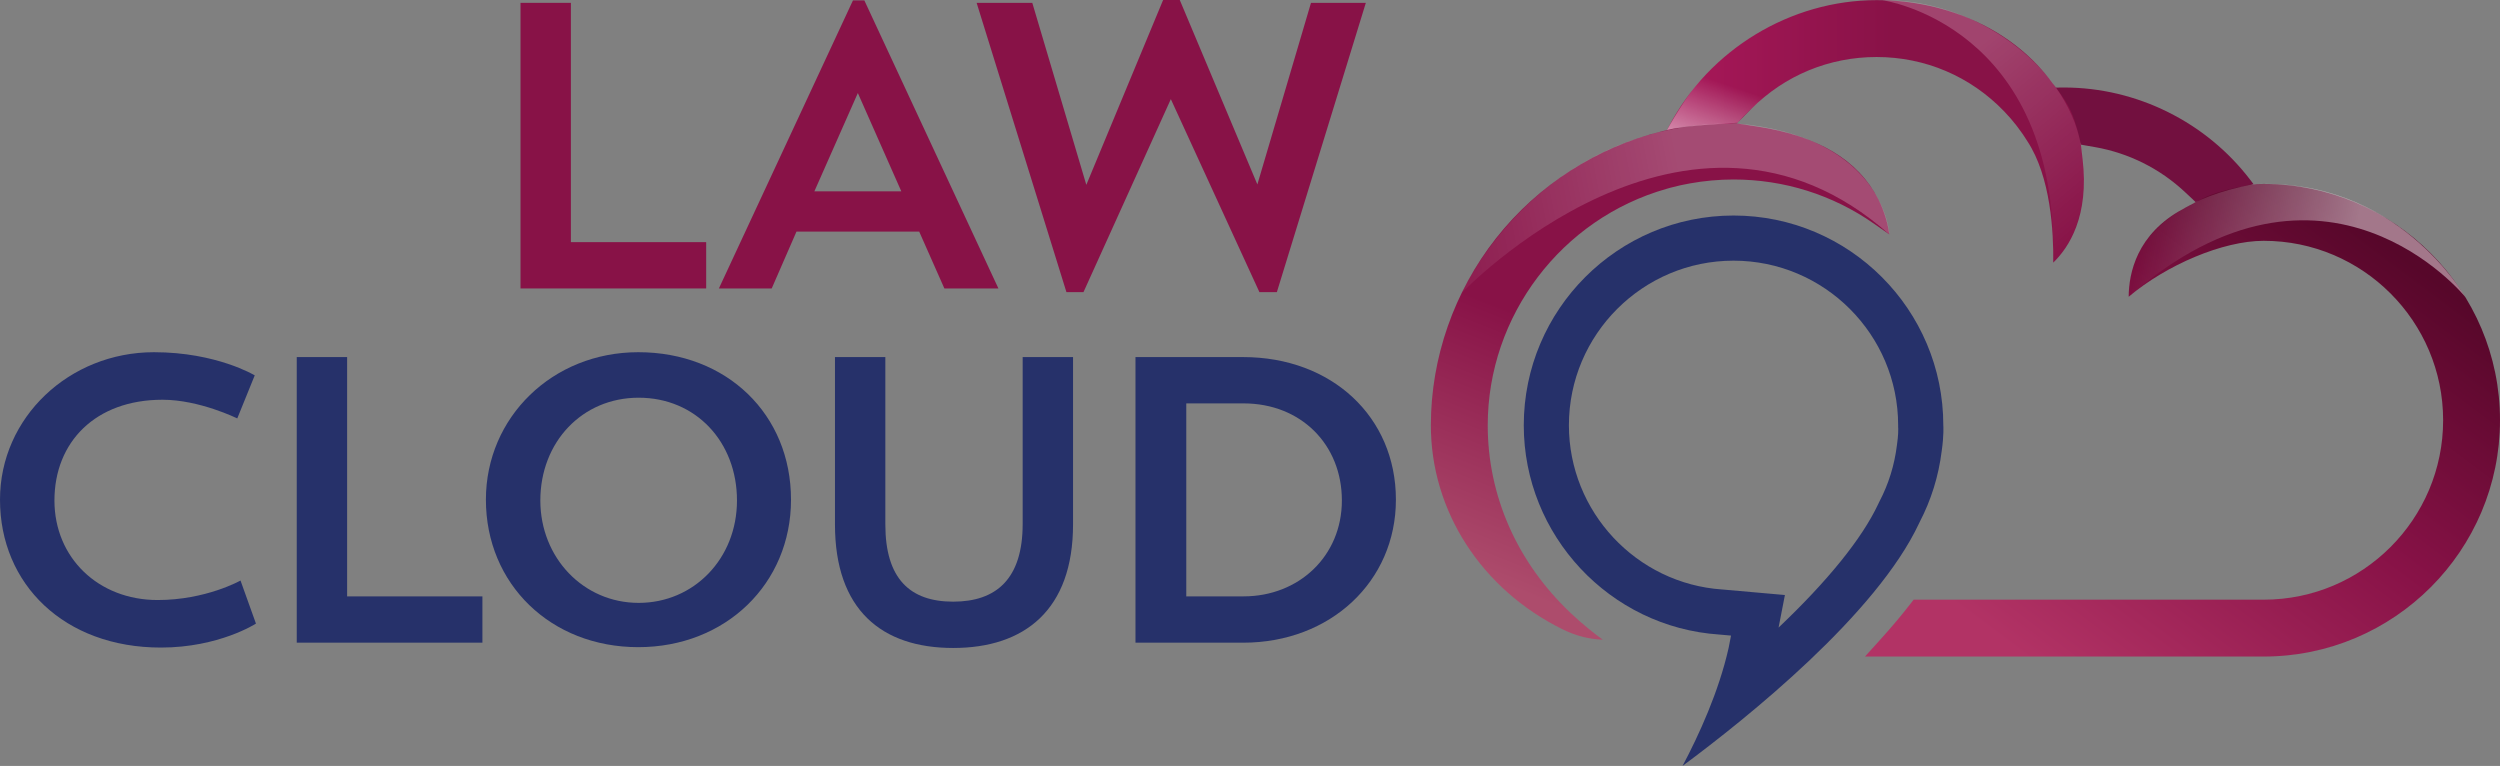
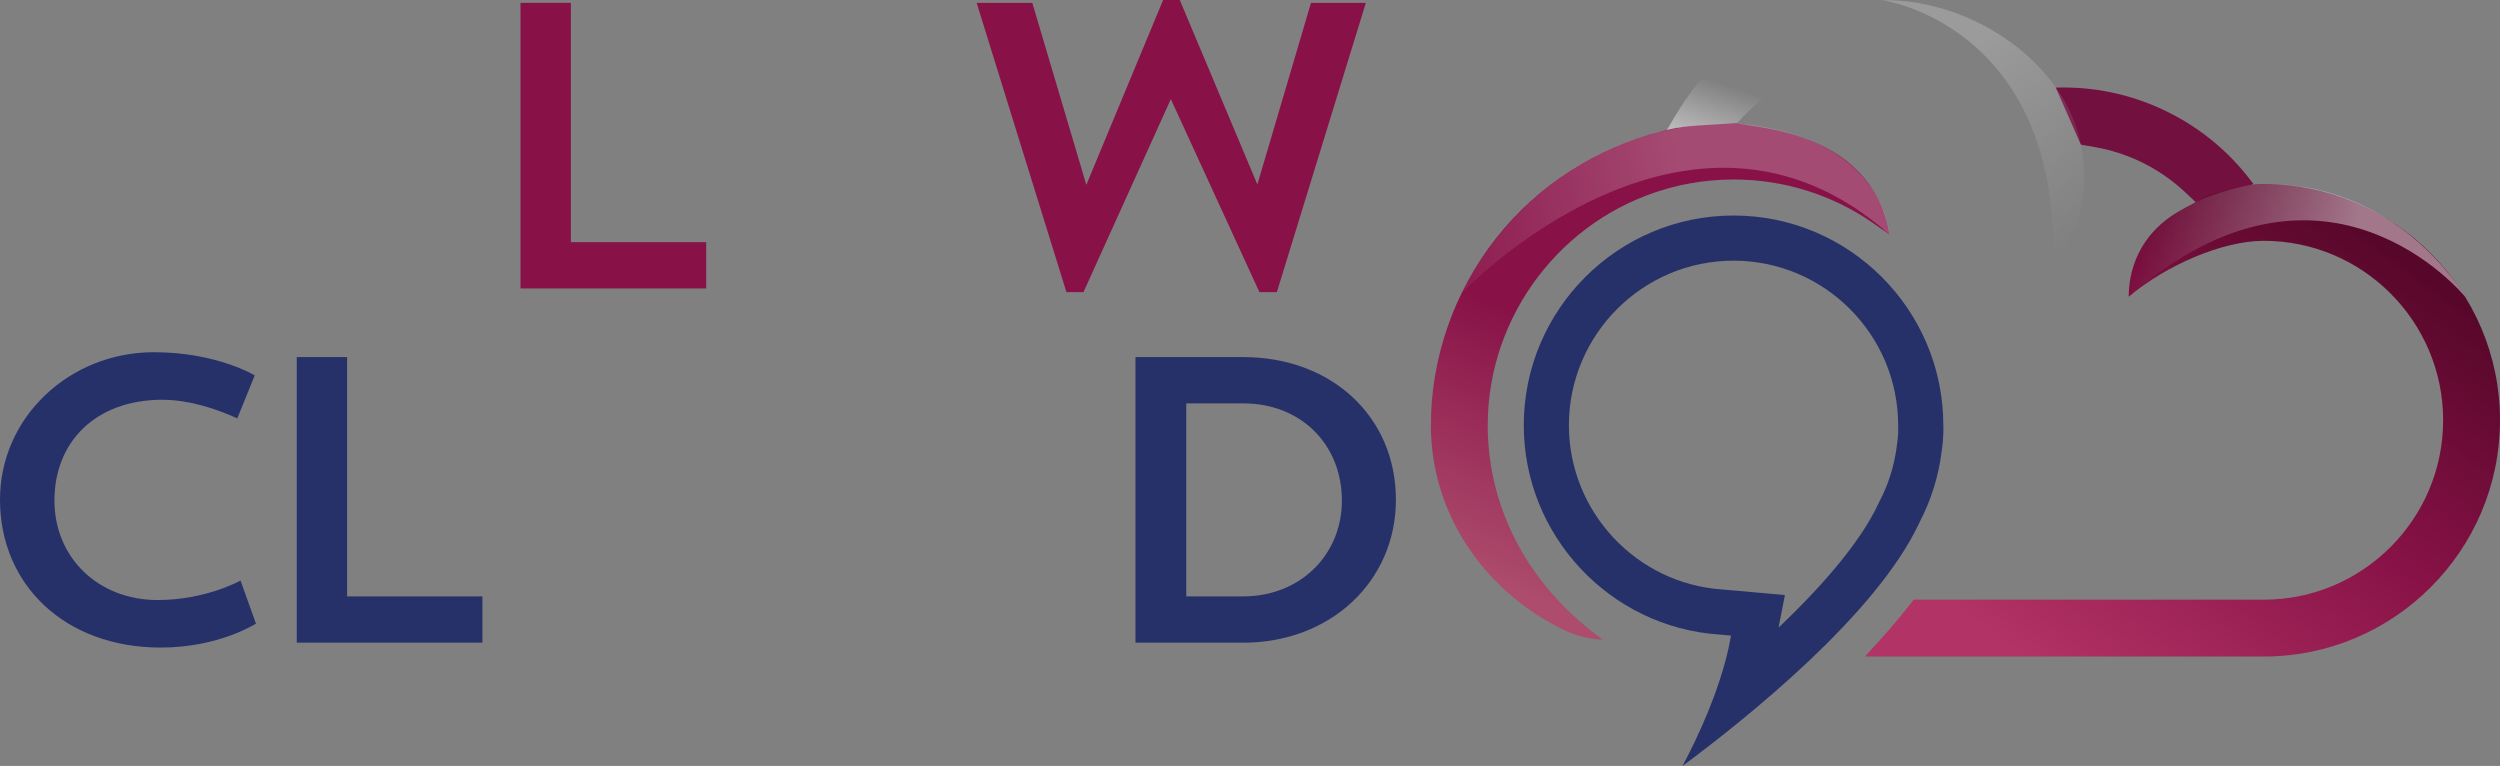
<svg xmlns="http://www.w3.org/2000/svg" version="1.1" id="Layer_1" x="0px" y="0px" viewBox="0 0 719.796 220.518" style="enable-background:new 0 0 719.796 220.518;" xml:space="preserve">
  <rect x="0" y="0" width="719.796" height="220.518" fill="#808080" stroke="none" />
  <g id="TEXT_copy">
    <path style="fill:#72103F;" d="M632.18,58.194l-3.035-2.848c-7.258-6.807-16.264-11.305-26.044-13.007l-3.972-0.691l-7.25-16.425   l1.556-0.022c0.289-0.004,0.577-0.006,0.862-0.006c20.876,0,40.917,9.948,53.61,26.61l0.94,1.234L632.18,58.194z" />
    <linearGradient id="SVGID_1_" gradientUnits="userSpaceOnUse" x1="692.706" y1="145.963" x2="598.237" y2="19.836" gradientTransform="matrix(1 0 0 -1 0 220.56)">
      <stop offset="0" style="stop-color:#57072A" />
      <stop offset="0.456" style="stop-color:#881247" />
      <stop offset="1" style="stop-color:#B23365" />
    </linearGradient>
    <path style="fill:url(#SVGID_1_);" d="M536.966,189.03l4.529-5.012c3.152-3.488,6.039-6.92,8.579-10.199l0.9-1.163h100.789   c28.485,0,51.659-23.175,51.659-51.66c0-28.486-23.174-51.662-51.659-51.662c-11.737,0-27.969,6.91-38.878,16.108   c0.038-6.782,2.331-18.077,15.635-25.269c0,0,1.039-0.642,3.661-1.979c2.622-1.338,4.557-2.894,15.954-5.02   c1.349-0.169,2.265-0.189,2.265-0.189c0.456-0.016,0.911-0.023,1.363-0.023c37.514,0,68.033,30.52,68.033,68.034   c0,37.515-30.52,68.034-68.033,68.034H536.966z" />
    <path style="fill:#26316A;" d="M559.524,122.679l-0.009-0.114v-0.114c0-33.304-27.094-60.399-60.397-60.399   c-33.304,0-60.398,27.095-60.398,60.399c0,31.663,24.728,58.127,56.296,60.246l3.377,0.299l-0.684,3.511   c-2.824,12.635-8.591,25.183-13.271,34.011c18.835-13.969,55.847-43.693,68.099-69.857l0.161-0.337   c3.323-6.377,5.458-13.247,6.354-20.481C559.7,125.352,559.525,122.695,559.524,122.679z M546.185,127.982l-0.035,0.262   c-0.702,5.668-2.378,11.075-4.981,16.07l-0.103,0.197l-0.303,0.635c-4.657,9.945-14.619,22.202-28.678,35.543l1.824-9.372   l-17.886-1.583l-0.138-0.009c-24.767-1.663-44.167-22.429-44.167-47.275c0-26.136,21.263-47.399,47.398-47.399   c26.135,0,47.397,21.264,47.397,47.399v0.614l0.029,0.38C546.551,123.81,546.553,125.437,546.185,127.982z" />
    <g>
      <path style="fill:#26316A;" d="M73.694,179.545c0,0-10.645,6.901-27.372,6.901C18.482,186.446,0,168.198,0,143.868    c0-23.746,20.002-42.461,44.333-42.461c18.014,0,29.01,6.667,29.01,6.667l-5.03,12.399c0,0-10.879-5.381-21.523-5.381    c-19.301,0-31.115,12.165-31.115,29.009c0,16.493,12.633,28.659,29.711,28.659c13.919,0,23.862-5.615,23.862-5.615L73.694,179.545    z" />
      <path style="fill:#26316A;" d="M85.437,102.81h14.505v68.897h38.952v13.335H85.437L85.437,102.81L85.437,102.81z" />
-       <path style="fill:#26316A;" d="M183.765,101.406c25.5,0,43.982,17.897,43.982,42.461c0,24.213-18.833,42.462-43.982,42.462    S139.9,168.197,139.9,143.867C139.9,120.122,159.083,101.406,183.765,101.406z M183.882,173.579    c15.908,0,28.308-12.75,28.308-29.478c0-16.844-11.814-29.594-28.308-29.594c-16.259,0-28.308,12.75-28.308,29.594    C155.574,160.594,167.973,173.579,183.882,173.579z" />
-       <path style="fill:#26316A;" d="M240.403,102.81h14.504v48.192c0,15.675,7.136,22.226,19.535,22.226    c12.399,0,20.002-6.551,20.002-22.342V102.81h14.505v48.192c0,24.564-13.92,35.561-34.507,35.561s-34.039-10.996-34.039-35.561    L240.403,102.81L240.403,102.81z" />
      <path style="fill:#26316A;" d="M326.927,102.81h30.998c25.5,0,43.982,17.194,43.982,41.058c0,23.512-18.833,41.175-43.982,41.175    h-30.998L326.927,102.81L326.927,102.81z M341.549,116.145v55.562h16.494c15.908,0,28.308-11.581,28.308-27.606    c0-16.142-11.814-27.956-28.308-27.956H341.549z" />
    </g>
    <g>
      <g>
        <path style="fill:#881247;" d="M149.864,0.819h14.505v68.897h38.952v13.335h-53.457V0.819z" />
-         <path style="fill:#881247;" d="M222.189,83.051h-15.207l38.602-82.935h3.275l38.601,82.935h-15.558l-7.252-16.376h-35.326     L222.189,83.051z M234.471,55.094h25.033l-12.516-28.308L234.471,55.094z" />
        <path style="fill:#881247;" d="M367.633,84.104h-5.029l-25.5-55.562l-25.149,55.562h-4.913L281.191,0.819h16.025l15.558,52.404     L334.882,0h4.796l22.342,53.106l15.44-52.287h15.791L367.633,84.104z" />
      </g>
    </g>
    <linearGradient id="SVGID_00000124848983201640186880000005249052675858538165_" gradientUnits="userSpaceOnUse" x1="479.962" y1="182.731" x2="600.002" y2="182.731" gradientTransform="matrix(1 0 0 -1 0 220.56)">
      <stop offset="0" style="stop-color:#AA185A" />
      <stop offset="0.544" style="stop-color:#881247" />
    </linearGradient>
-     <path style="fill:url(#SVGID_00000124848983201640186880000005249052675858538165_);" d="M599.13,41.648l0.479,4.002   c1.982,16.597-3.957,25.633-8.445,29.966c0.121-8.804-0.716-24.727-7.455-34.965c-0.149-0.227-0.298-0.46-0.45-0.698   c-0.289-0.45-0.588-0.916-0.919-1.399l-0.241-0.335c-0.438-0.626-0.915-1.279-1.41-1.919l-0.204-0.263   c-0.455-0.581-0.964-1.204-1.486-1.815l-0.155-0.178c-0.621-0.713-1.219-1.367-1.807-1.977   c-9.711-10.092-22.761-15.651-36.744-15.651c-13.648,0-26.451,5.301-36.048,14.925l-4.187,4.198l-20.096,1.904l0.632-1.204   c11.53-21.989,34.964-36.197,59.698-36.197c20.853,0,39.797,8.942,50.674,23.92c0,0,3.274,3.882,5.125,7.711   C597.941,35.505,599.13,41.648,599.13,41.648z" />
    <linearGradient id="SVGID_00000011722795505415348420000017772438429277395644_" gradientUnits="userSpaceOnUse" x1="443.731" y1="47.676" x2="494.284" y2="174.825" gradientTransform="matrix(1 0 0 -1 0 220.56)">
      <stop offset="0" style="stop-color:#AD4C6C" />
      <stop offset="0.544" style="stop-color:#881247" />
    </linearGradient>
    <path style="fill:url(#SVGID_00000011722795505415348420000017772438429277395644_);" d="M500.056,35.541l5.861,0.887   c17.395,2.631,29.12,9.661,34.852,20.895c1.923,3.77,2.817,7.37,3.22,10.178l-4.475-3.123   c-11.903-8.308-25.872-12.699-40.396-12.699c-4.194,0-8.425,0.38-12.574,1.129c-0.705,0.126-1.403,0.268-2.1,0.415l-0.715,0.146   c-0.951,0.212-1.846,0.433-2.735,0.669c-0.219,0.058-1.082,0.306-1.082,0.306c-30.355,8.566-51.566,36.575-51.566,68.107   c0,20.34,8.505,39.557,23.948,54.112c3.414,3.218,6.571,5.728,9.188,7.611c-3.938-0.126-7.835-1.13-11.599-2.989   c-23.385-11.554-37.911-34.06-37.911-58.734c0-19.386,6.672-38.52,18.786-53.877c12.088-15.326,29.094-26.268,47.883-30.809   l1.32-0.319c0,0,2.363-0.929,8.64-1.333C494.877,35.707,500.056,35.541,500.056,35.541z" />
    <linearGradient id="SVGID_00000138572562748126877900000009972071955671969939_" gradientUnits="userSpaceOnUse" x1="498.02" y1="195.926" x2="476.062" y2="131.16" gradientTransform="matrix(1 0 0 -1 0 220.56)">
      <stop offset="0" style="stop-color:#FFFFFF;stop-opacity:0" />
      <stop offset="0.544" style="stop-color:#FFFFFF" />
    </linearGradient>
    <path style="fill:url(#SVGID_00000138572562748126877900000009972071955671969939_);" d="M500.25,35.346   c0,0-14.964,0.706-20.289,2.098c0,0,5.777-10.655,10.754-15.505l20.801,3.343C511.515,25.283,504.047,30.846,500.25,35.346z" />
    <linearGradient id="SVGID_00000022524564306197151890000014509650069155636117_" gradientUnits="userSpaceOnUse" x1="603.838" y1="155.468" x2="531.966" y2="242.022" gradientTransform="matrix(1 0 0 -1 0 220.56)">
      <stop offset="0" style="stop-color:#FFFFFF;stop-opacity:0" />
      <stop offset="0.544" style="stop-color:#FFFFFF" />
    </linearGradient>
    <path style="opacity:0.21;fill:url(#SVGID_00000022524564306197151890000014509650069155636117_);enable-background:new    ;" d="   M591.163,75.617c0,0,12.411-10.783,7.967-33.969S568.15-0.335,541.971,0.063C541.971,0.064,592.898,7.101,591.163,75.617z" />
    <linearGradient id="SVGID_00000023994661880583067540000017778294759098050236_" gradientUnits="userSpaceOnUse" x1="555.396" y1="176.483" x2="402.716" y2="146.866" gradientTransform="matrix(1 0 0 -1 0 220.56)">
      <stop offset="0.456" style="stop-color:#FFFFFF" />
      <stop offset="1" style="stop-color:#FFFFFF;stop-opacity:0" />
    </linearGradient>
    <path style="opacity:0.24;fill:url(#SVGID_00000023994661880583067540000017778294759098050236_);enable-background:new    ;" d="   M543.989,67.499c0,0-1.261-28.101-43.933-31.959c-46.969-0.458-71.156,32.445-79.221,48.832   C420.836,84.373,485.92,16.037,543.989,67.499z" />
    <linearGradient id="SVGID_00000168099335027476527710000006130963702453050298_" gradientUnits="userSpaceOnUse" x1="726.492" y1="135.008" x2="616.875" y2="154.753" gradientTransform="matrix(1 0 0 -1 0 220.56)">
      <stop offset="0.456" style="stop-color:#FFFFFF" />
      <stop offset="1" style="stop-color:#FFFFFF;stop-opacity:0" />
    </linearGradient>
    <path style="opacity:0.45;fill:url(#SVGID_00000168099335027476527710000006130963702453050298_);enable-background:new    ;" d="   M612.885,85.442c0,0-2.752-25.235,35.964-32.403c41.39-2.088,60.897,32.403,60.897,32.403S669.509,35.912,612.885,85.442z" />
  </g>
</svg>